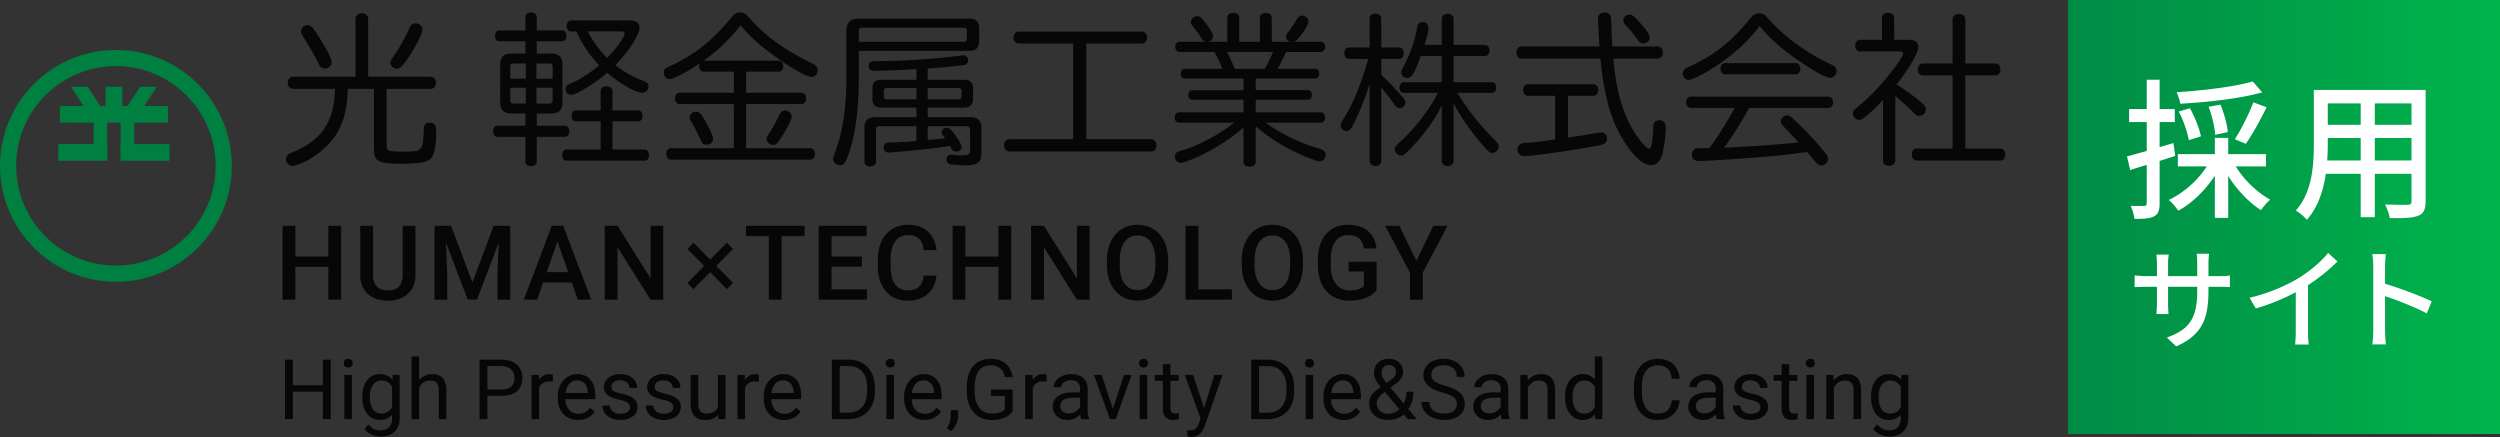
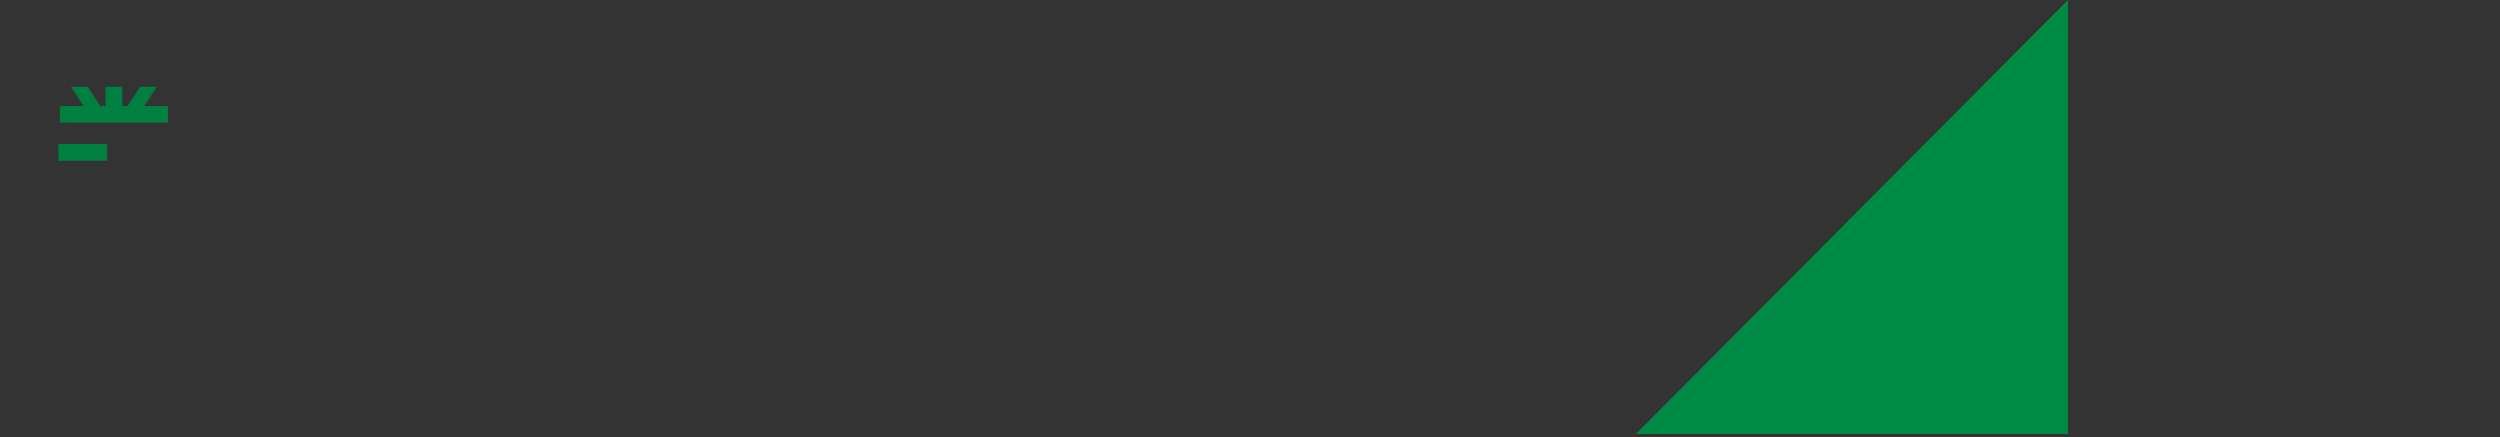
<svg xmlns="http://www.w3.org/2000/svg" id="_レイヤー_2" width="322.565" height="56.387">
  <rect width="100%" height="100%" fill="#333333" stroke="none" />
  <defs>
    <linearGradient id="_名称未設定グラデーション_2" x1="266.817" x2="322.565" y1="28" y2="28" gradientUnits="userSpaceOnUse">
      <stop offset="0" stop-color="#008b45" />
      <stop offset="1" stop-color="#00b44c" />
    </linearGradient>
    <style>.cls-2,.cls-3,.cls-4{stroke-width:0}.cls-2{fill:#070708}.cls-3{fill:#fff}.cls-4{fill:#008040}</style>
  </defs>
  <g id="_レイヤー_1-2">
-     <circle cx="14.954" cy="21.4" r="13.911" style="fill:none;stroke:#008040;stroke-linecap:round;stroke-linejoin:round;stroke-width:2.085px" />
    <path d="M7.728 13.674h13.943v2.149H7.728z" class="cls-4" />
    <path d="M15.774 11.191v3.557h-2.149v-3.557zM15.774 14.748l2.316-3.557h2.148l-2.316 3.557h-2.148zM13.625 14.748l-2.316-3.557H9.16l2.316 3.557h2.149zM7.525 18.592h6.303v2.149H7.525z" class="cls-4" />
-     <path d="M13.828 15.202v5.062h-1.743v-5.062zM21.874 20.742h-6.303v-2.149h6.303z" class="cls-4" />
-     <path d="M17.314 15.202v5.062h-1.743v-5.062z" class="cls-4" />
-     <path d="M69.257 16.223h3.632c.334 0 .563.292.563.709 0 .438-.229.73-.563.73h-3.632v3.215c0 .334-.292.563-.731.563s-.73-.229-.73-.563v-3.215h-3.59c-.334 0-.584-.313-.584-.73s.229-.709.584-.709h3.59v-1.586h-1.878c-.898 0-1.378-.48-1.378-1.398V8.312c0-.897.48-1.398 1.378-1.398h1.878V5.328h-3.381c-.334 0-.543-.271-.543-.689 0-.438.209-.709.543-.709h3.381V2.177c0-.334.292-.563.73-.563.417 0 .731.229.731.563V3.93h3.277c.334 0 .564.292.564.709s-.23.689-.564.689h-3.277v1.586h1.962c.877 0 1.357.48 1.357 1.398v4.927c0 .918-.48 1.398-1.357 1.398h-1.962v1.586Zm-1.42-8.036h-1.586c-.292 0-.418.125-.418.396v1.565h2.004V8.186Zm-2.004 3.131v1.628c0 .271.146.417.418.417h1.586v-2.046h-2.004Zm5.47-1.169V8.584c0-.271-.146-.396-.438-.396h-1.649v1.962h2.087Zm-2.088 3.214h1.649c.292 0 .438-.125.438-.417v-1.628h-2.087v2.046Zm8.287-1.649c0-.334.313-.564.772-.564.438 0 .751.23.751.564v2.526h3.319c.334 0 .542.292.542.73 0 .417-.208.688-.542.688h-3.319v3.632h4.154c.313 0 .563.313.563.73s-.229.71-.563.71H73.097c-.334 0-.564-.292-.564-.71 0-.438.23-.73.564-.73h4.404v-3.632h-3.194c-.334 0-.542-.271-.542-.688 0-.438.208-.73.542-.73h3.194v-2.526Zm3.779-9.08c.793 0 1.231.334 1.231.919 0 .918-1.378 3.068-3.11 4.863a13.998 13.998 0 0 0 3.569 2.004c.501.188.71.417.71.751a.789.789 0 0 1-.772.793c-.877 0-2.797-1.085-4.551-2.567-1.711 1.44-4.008 2.839-4.655 2.839-.417 0-.73-.334-.73-.752 0-.229.104-.417.292-.542q.083-.062.501-.229c1.064-.459 2.567-1.44 3.548-2.296-1.127-1.127-2.171-2.672-2.943-4.362h-.689c-.313 0-.563-.292-.563-.71 0-.396.25-.71.563-.71h7.599Zm-5.449 1.42c.688 1.315 1.461 2.358 2.505 3.423 1.252-1.294 2.254-2.692 2.254-3.152 0-.188-.146-.271-.459-.271h-4.3ZM90.795 9.251c-.355 0-.584-.292-.584-.709 0-.146.021-.23.083-.376-1.711 1.148-3.423 2.046-3.903 2.046-.417 0-.751-.376-.751-.814 0-.418.167-.605.835-.877 3.173-1.482 5.469-3.298 7.89-6.262.397-.48.689-.647 1.148-.647.48 0 .689.125 1.253.793 2.108 2.338 4.383 3.987 8.057 5.803.438.208.668.48.668.835 0 .48-.355.897-.751.897-.543 0-1.983-.772-3.841-2.025-2.505-1.732-4.029-3.047-5.344-4.655-1.398 1.795-3.006 3.34-4.78 4.571h9.707c.334 0 .584.313.584.71 0 .417-.25.709-.584.709h-4.216v2.714h7.139c.355 0 .605.313.605.73 0 .438-.25.73-.605.73h-7.139v5.699h8.287c.355 0 .605.334.605.751s-.25.73-.605.73H86.56c-.355 0-.605-.313-.605-.73 0-.438.271-.751.605-.751h8.12v-5.699h-6.993c-.334 0-.584-.292-.584-.73 0-.417.25-.73.584-.73h6.993V9.25h-3.882Zm-.272 5.594c.313.438 1.044 1.795 1.294 2.38.167.417.188.522.188.689 0 .438-.354.751-.855.751-.396 0-.563-.146-.772-.647a21.887 21.887 0 0 0-1.231-2.4.804.804 0 0 1-.167-.501c0-.375.375-.709.835-.709.271 0 .501.146.709.438Zm11.627.188c0 .334-.396 1.169-1.043 2.233-.71 1.19-.96 1.44-1.336 1.44-.438 0-.856-.396-.856-.772 0-.208.062-.334.313-.709a18.328 18.328 0 0 0 1.315-2.401c.167-.354.417-.563.731-.563.48 0 .876.355.876.772ZM110.809 9.982c0 4.384-.48 7.745-1.482 10.333-.313.814-.501 1.002-.96 1.002s-.877-.396-.877-.814q0-.208.334-1.064c.939-2.588 1.378-5.615 1.378-9.519V3.991c0-1.064.522-1.586 1.586-1.586h14.32c.835 0 1.21.396 1.231 1.211v1.711c0 .814-.417 1.232-1.231 1.232h-14.299v3.423Zm13.547-4.592c.251 0 .376-.125.397-.376V3.95c0-.229-.146-.376-.397-.376h-13.108c-.334 0-.438.125-.438.459V5.39h13.547Zm.063 4.905c.751 0 1.127.375 1.127 1.127v1.336c0 .751-.396 1.127-1.127 1.127h-4.718v1.231h5.532c.918 0 1.398.459 1.398 1.377v3.277c0 1.19-.501 1.565-2.129 1.565a28.52 28.52 0 0 1-1.712-.104c-.438-.042-.668-.271-.668-.647s.25-.626.626-.626c.062 0 .104 0 .271.021.397.042.731.062 1.106.062.877 0 1.044-.104 1.044-.689v-2.609c-.021-.313-.146-.459-.459-.459h-5.01v1.774c1.023-.083 1.357-.125 2.254-.209-.396-.522-.459-.626-.459-.814 0-.271.334-.563.647-.563s.501.167 1.002.814c.542.709.939 1.44.939 1.711 0 .313-.313.564-.689.564-.292 0-.48-.104-.626-.376-.042-.083-.063-.146-.188-.355-.689.104-1.691.251-2.964.397-.855.104-4.634.459-4.926.459-.417 0-.668-.25-.668-.668 0-.313.125-.501.397-.584.146-.042.25-.042.835-.062.96-.021 1.899-.083 2.839-.167q.062-.021.146-.021v-1.899h-4.759c-.334 0-.459.146-.459.459v4.133c0 .355-.292.584-.751.584s-.73-.229-.73-.584v-4.384c-.021-.939.438-1.377 1.378-1.377h5.323v-1.231h-4.551c-.751 0-1.148-.376-1.127-1.127v-1.336c-.021-.751.375-1.127 1.127-1.127h4.551V8.917L116.78 9l-1.356.063q-2.442.083-2.526.083c-.564 0-.814-.188-.814-.626 0-.313.125-.501.354-.584.125-.042.167-.042.71-.042 3.945-.063 7.055-.271 10.583-.689.417-.063.48-.063.543-.063.375 0 .647.251.647.626 0 .313-.188.563-.501.605-.522.104-2.609.313-4.342.438l-.376.021v1.461h4.718Zm-9.999 1.065c-.251 0-.376.125-.376.355v.73c0 .25.104.375.376.375h3.82v-1.461h-3.82Zm5.281 1.46h3.987c.251 0 .355-.125.376-.375v-.73c-.021-.23-.125-.355-.376-.355h-3.987v1.461ZM140.154 17.956h8.37c.397 0 .689.334.689.793 0 .48-.271.793-.689.793h-18.285c-.418 0-.689-.313-.689-.793 0-.459.292-.793.689-.793h8.225V5.619h-7.014c-.397 0-.689-.334-.689-.772s.292-.772.689-.772h15.864c.396 0 .688.334.688.772 0 .459-.292.772-.688.772h-7.16v12.336ZM152.862 10.128c-.313 0-.522-.25-.522-.626s.209-.626.522-.626h4.863a15.585 15.585 0 0 0-1.044-2.171h-4.467c-.334 0-.584-.292-.584-.668s.25-.647.584-.647h3.34c-.25-.063-.396-.188-.563-.501a16.235 16.235 0 0 0-1.064-1.461c-.229-.271-.271-.375-.271-.584 0-.396.376-.751.814-.751.334 0 .479.125 1.002.772.73.96 1.043 1.503 1.043 1.816 0 .355-.229.605-.626.71h2.463V2.26c0-.355.313-.605.772-.605s.772.25.772.605v3.131h2.651v-3.11c0-.376.292-.605.751-.605.48 0 .793.229.793.605v3.11h2.297c-.271-.125-.46-.397-.46-.647 0-.208.042-.313.293-.605.417-.542.897-1.273 1.127-1.69.146-.271.396-.438.647-.438.438 0 .835.355.835.751 0 .313-.313.897-.919 1.711-.417.543-.668.772-.939.919h3.444c.313 0 .563.292.563.668s-.25.647-.563.647h-4.488a26.129 26.129 0 0 1-1.085 2.171h4.863c.313 0 .522.271.522.626 0 .376-.209.626-.522.626h-7.682v1.503h6.722c.313 0 .521.271.521.647 0 .355-.208.584-.521.584h-6.722v1.628h8.412c.313 0 .543.292.543.668 0 .397-.229.668-.543.668h-7.139c1.899 1.399 4.509 2.651 6.951 3.361.563.167.793.397.793.793 0 .459-.354.835-.772.835-.396 0-2.045-.647-3.59-1.419-1.712-.856-3.173-1.837-4.655-3.089v4.571c0 .376-.334.626-.793.626-.48 0-.793-.25-.793-.626v-4.446c-1.545 1.44-3.987 2.985-6.263 3.966-.939.396-1.565.605-1.837.605-.417 0-.751-.354-.751-.814 0-.25.125-.459.334-.584q.125-.062.855-.292c1.962-.584 4.53-1.962 6.471-3.486h-7.117c-.334 0-.564-.271-.564-.668s.23-.668.564-.668h8.308v-1.628h-6.597c-.334 0-.521-.229-.521-.584 0-.396.209-.647.521-.647h6.597v-1.503h-7.577Zm5.448-3.423c.292.522.793 1.607 1.002 2.171h3.882c.376-.647.71-1.357 1.064-2.171h-5.948ZM176.716 10.859c-.71 2.192-1.398 3.862-2.296 5.573-.167.313-.418.48-.689.48a.777.777 0 0 1-.751-.752q0-.25.501-1.043c1.148-1.837 2.296-4.676 3.048-7.515h-2.484c-.354 0-.584-.292-.584-.751 0-.438.229-.73.584-.73h2.672V2.364c0-.355.313-.605.73-.605.459 0 .772.25.772.605v3.757h2.317c.354 0 .584.292.584.73 0 .459-.229.751-.584.751h-2.317v2.066c.981.918 1.231 1.169 2.797 2.902.209.229.313.438.313.647 0 .375-.334.73-.71.73-.334 0-.459-.104-.813-.605-.48-.689-.856-1.169-1.587-2.066v9.519c0 .355-.313.626-.772.626-.417 0-.73-.271-.73-.626v-9.936Zm4.467 1.126c-.375 0-.605-.25-.605-.668s.23-.709.605-.709h4.843V7.227h-2.713c-.752 2.171-1.169 2.839-1.754 2.839-.438 0-.751-.292-.751-.689 0-.209.041-.334.229-.689.876-1.607 1.544-3.507 1.815-5.177.084-.438.313-.668.71-.668.438 0 .752.313.752.751 0 .355-.209 1.252-.522 2.192h2.233V2.425c0-.375.313-.647.772-.647.438 0 .752.271.752.647v3.361h4.049c.334 0 .585.313.585.73 0 .438-.229.71-.585.71h-4.049v3.381h4.905c.354 0 .605.292.605.709s-.229.668-.605.668h-4.404c1.273 2.15 2.964 4.259 4.926 6.2.271.271.396.48.396.751 0 .396-.396.793-.793.793-.313 0-.48-.104-.939-.626-1.732-1.941-3.068-3.841-4.091-5.782v7.432c0 .396-.313.668-.752.668-.479 0-.772-.251-.772-.668v-7.139c-.939 1.92-2.442 3.987-4.195 5.719-.668.668-.772.731-1.086.731-.375 0-.793-.397-.793-.772 0-.355.021-.355.752-1.043 1.962-1.816 3.715-4.092 4.821-6.263h-4.342ZM213.93 5.995c.355 0 .627.334.627.772 0 .459-.271.793-.627.793h-5.761c.354 4.3 1.273 7.348 2.943 9.853.668 1.002 1.398 1.774 1.67 1.774.292 0 .459-.856.543-2.922.021-.459.312-.751.771-.751.522 0 .835.334.835.898 0 .981-.208 2.567-.459 3.507-.25.897-.772 1.398-1.461 1.398-1.002 0-2.38-1.273-3.632-3.34-1.587-2.672-2.4-5.553-2.881-10.416h-10.187c-.376 0-.647-.334-.647-.793s.271-.772.647-.772h10.062l-.042-.563-.042-.793c-.104-1.795-.104-1.983-.104-2.191 0-.543.293-.835.856-.835.396 0 .688.188.793.521.042.167.042.292.083 1.315.021.772.042 1.419.126 2.546h5.886Zm-11.626 11.752 2.129-.313c.396-.062.793-.125 1.169-.208.688-.125.793-.146.96-.146.459 0 .793.334.793.835 0 .354-.208.605-.584.73-1.086.334-8.872 1.503-10.104 1.503-.521 0-.876-.376-.876-.897a.77.77 0 0 1 .479-.71c.146-.062.229-.083.897-.125a56.885 56.885 0 0 0 3.486-.418v-5.636h-3.465c-.376 0-.668-.313-.668-.751s.271-.751.668-.751h8.37c.376 0 .668.313.668.751s-.271.751-.668.751h-3.256v5.386Zm9.268-14.842c.855.918 1.273 1.565 1.273 1.962s-.354.73-.793.73c-.334 0-.46-.083-.772-.501a15.214 15.214 0 0 0-1.545-1.858c-.188-.208-.271-.396-.271-.605 0-.396.355-.751.752-.751.354 0 .605.188 1.356 1.022ZM221.253 8.625c-1.565 1.002-2.923 1.69-3.382 1.69-.417 0-.751-.354-.751-.814 0-.25.125-.501.312-.647.104-.062.146-.083.522-.25 3.256-1.503 5.364-3.173 7.89-6.241.396-.48.668-.626 1.148-.626.521 0 .688.104 1.252.772 2.004 2.254 5.031 4.446 7.995 5.803.521.209.73.459.73.814 0 .501-.354.918-.772.918-.688 0-2.609-1.106-5.26-3.027-1.503-1.106-2.86-2.359-3.903-3.653-1.607 2.108-3.34 3.653-5.782 5.26Zm4.425 5.302c-1.022 1.879-2.149 3.674-3.235 5.135l2.693-.146c1.982-.104 2.859-.167 5.907-.438l1.022-.104a135.85 135.85 0 0 0-1.941-2.066c-.25-.25-.354-.438-.354-.647 0-.396.376-.772.772-.772.292 0 .479.104.96.563 1.857 1.774 2.714 2.693 4.07 4.363.209.25.292.459.292.688a.866.866 0 0 1-.835.835c-.375 0-.459-.042-.98-.688l-.897-1.044c-1.148.167-2.171.292-3.403.438-1.899.209-9.288.73-10.416.73-.688 0-1.043-.271-1.043-.835 0-.396.229-.709.584-.793.104-.021.313-.021 1.169-.021h.521a50.609 50.609 0 0 0 3.257-5.198h-5.636c-.376 0-.627-.292-.627-.73s.251-.73.627-.73h17.701c.375 0 .626.292.626.73s-.251.73-.626.73h-10.208Zm5.991-5.782c.354 0 .626.313.626.71 0 .438-.25.73-.626.73h-9.06c-.354 0-.626-.313-.626-.73s.271-.71.626-.71h9.06ZM244.544 20.732c0 .396-.334.668-.814.668-.459 0-.771-.271-.771-.668v-7.828c-.627.688-1.482 1.523-2.192 2.087-.479.397-.626.48-.897.48-.417 0-.793-.396-.793-.814 0-.354.042-.417.877-1.085 1.815-1.461 4.195-4.196 5.344-6.096.208-.354.25-.459.25-.584 0-.167-.146-.251-.438-.251h-5.093c-.376 0-.647-.313-.647-.751s.271-.752.647-.752h2.797V2.32c0-.396.334-.668.793-.668s.793.271.793.668v2.818h1.879c.814 0 1.231.313 1.231.877 0 .793-1.022 2.588-2.797 4.885 1.523.981 2.191 1.482 3.36 2.484.293.25.418.48.418.751a.834.834 0 0 1-.835.814c-.313 0-.418-.062-.835-.501-.459-.48-1.712-1.607-2.275-2.045v8.329Zm7.39-18.244c0-.396.334-.689.813-.689s.835.292.835.689v5.699h3.904c.375 0 .626.313.626.772s-.251.772-.626.772h-3.904v9.435h4.53c.354 0 .626.334.626.772s-.271.772-.626.772h-10.834c-.354 0-.605-.334-.605-.772 0-.459.251-.772.605-.772h4.655V9.731h-3.841c-.376 0-.647-.313-.647-.772s.271-.772.647-.772h3.841V2.488ZM44.018 38.661h-1.649v-4.227h-4.26v4.227h-1.655v-9.526h1.655V33.1h4.26v-3.965h1.649v9.526ZM53.605 29.135v6.366c0 1.012-.324 1.813-.972 2.404-.647.591-1.51.887-2.587.887-1.091 0-1.957-.291-2.598-.874s-.962-1.39-.962-2.424v-6.359h1.649v6.373c0 .637.161 1.124.484 1.459.323.336.798.504 1.427.504 1.273 0 1.91-.671 1.91-2.015v-6.32h1.649ZM58.205 29.135l2.748 7.302 2.742-7.302h2.14v9.526h-1.649V35.52l.164-4.201-2.813 7.341h-1.184l-2.807-7.334.164 4.194v3.141h-1.649v-9.526h2.146ZM73.773 36.443h-3.69l-.772 2.218H67.59l3.599-9.526h1.485l3.605 9.526h-1.727l-.779-2.218Zm-3.225-1.334h2.761l-1.381-3.952-1.38 3.952ZM85.579 38.661h-1.655l-4.247-6.759v6.759h-1.655v-9.526h1.655l4.26 6.785v-6.785h1.642v9.526ZM88.686 36.508l2.159-2.198-2.146-2.192.779-.805 2.153 2.192 2.152-2.192.779.805-2.146 2.192 2.159 2.198-.779.805-2.166-2.205-2.166 2.205-.778-.805ZM103.811 30.469h-2.971v8.192h-1.642v-8.192h-2.944v-1.334h7.557v1.334ZM111.202 34.408h-3.913v2.931h4.574v1.322h-6.229v-9.526h6.183v1.334h-4.528v2.63h3.913v1.309ZM120.827 35.56c-.096 1.017-.471 1.81-1.125 2.378-.654.569-1.524.854-2.611.854-.759 0-1.427-.18-2.005-.54-.578-.359-1.024-.871-1.338-1.534s-.478-1.433-.491-2.31v-.89c0-.899.159-1.69.478-2.375.318-.685.775-1.212 1.371-1.583s1.284-.556 2.064-.556c1.051 0 1.897.284 2.539.854s1.014 1.375 1.119 2.418h-1.649c-.079-.685-.278-1.179-.599-1.482-.321-.303-.791-.455-1.41-.455-.72 0-1.272.263-1.659.789-.386.526-.583 1.298-.592 2.315v.845c0 1.03.185 1.816.553 2.357.368.542.908.812 1.619.812.65 0 1.139-.146 1.466-.438.327-.292.534-.779.622-1.459h1.649ZM130.473 38.661h-1.649v-4.227h-4.26v4.227h-1.655v-9.526h1.655V33.1h4.26v-3.965h1.649v9.526ZM140.593 38.661h-1.655l-4.246-6.759v6.759h-1.655v-9.526h1.655l4.26 6.785v-6.785h1.642v9.526ZM150.724 34.147c0 .934-.162 1.752-.484 2.457-.323.705-.784 1.245-1.384 1.623s-1.29.566-2.071.566c-.771 0-1.46-.188-2.063-.566-.604-.377-1.071-.915-1.4-1.613-.33-.698-.496-1.503-.501-2.415v-.537c0-.929.165-1.749.494-2.46s.794-1.255 1.394-1.632 1.288-.566 2.064-.566 1.465.187 2.064.559c.6.373 1.063.91 1.391 1.61s.492 1.515.497 2.444v.53Zm-1.655-.497c0-1.056-.2-1.865-.599-2.428-.399-.562-.966-.844-1.698-.844-.716 0-1.275.28-1.679.841s-.609 1.353-.618 2.378v.55c0 1.047.204 1.856.612 2.427.407.572.974.857 1.697.857.733 0 1.297-.279 1.691-.837.395-.559.593-1.374.593-2.447v-.497ZM154.618 37.339h4.325v1.322h-5.98v-9.526h1.655v8.205ZM168.118 34.147c0 .934-.161 1.752-.484 2.457-.322.705-.784 1.245-1.384 1.623s-1.29.566-2.07.566c-.772 0-1.46-.188-2.064-.566s-1.071-.915-1.4-1.613-.496-1.503-.5-2.415v-.537c0-.929.164-1.749.493-2.46.33-.711.794-1.255 1.395-1.632.6-.377 1.287-.566 2.063-.566s1.465.187 2.064.559c.6.373 1.063.91 1.391 1.61s.493 1.515.497 2.444v.53Zm-1.656-.497c0-1.056-.199-1.865-.599-2.428-.399-.562-.965-.844-1.698-.844-.715 0-1.274.28-1.678.841s-.609 1.353-.618 2.378v.55c0 1.047.203 1.856.611 2.427.408.572.974.857 1.698.857.732 0 1.296-.279 1.691-.837.395-.559.592-1.374.592-2.447v-.497ZM177.617 37.424c-.345.45-.822.79-1.433 1.021-.611.231-1.305.347-2.081.347-.798 0-1.505-.181-2.12-.543a3.625 3.625 0 0 1-1.423-1.554c-.334-.674-.507-1.46-.521-2.358v-.746c0-1.439.345-2.563 1.034-3.373.689-.809 1.651-1.213 2.886-1.213 1.06 0 1.901.263 2.525.788.624.526.999 1.282 1.125 2.267h-1.622c-.184-1.147-.849-1.721-1.996-1.721-.741 0-1.305.267-1.691.801-.386.534-.585 1.317-.599 2.35v.732c0 1.029.217 1.827.651 2.396.434.569 1.037.853 1.809.853.847 0 1.448-.192 1.807-.576V35.03h-1.963v-1.256h3.611v3.651ZM182.748 33.65l2.191-4.515h1.832l-3.192 6.02v3.507h-1.662v-3.507l-3.199-6.02h1.838l2.192 4.515ZM42.676 54.083h-1.018v-3.549h-3.871v3.549h-1.013v-7.678h1.013v3.301h3.871v-3.301h1.018v7.678ZM44.353 46.863c0-.158.048-.292.145-.401s.24-.164.43-.164.334.055.433.164c.098.109.147.243.147.401s-.049.29-.147.396c-.099.105-.243.158-.433.158s-.333-.053-.43-.158-.145-.237-.145-.396Zm1.055 7.22h-.976v-5.706h.976v5.706ZM46.749 51.182c0-.436.052-.833.155-1.189.104-.357.253-.663.448-.918s.432-.453.709-.593c.278-.14.591-.211.938-.211.362 0 .677.063.944.19.267.126.496.31.686.548l.047-.633h.891v5.585c0 .376-.059.711-.177 1.004s-.284.542-.498.744a2.16 2.16 0 0 1-.765.461 2.913 2.913 0 0 1-1.49.108 2.992 2.992 0 0 1-.58-.164 2.622 2.622 0 0 1-.562-.303 1.809 1.809 0 0 1-.458-.469l.506-.585c.119.148.242.271.369.369.126.099.254.178.382.237.128.06.258.103.39.129s.263.04.393.04c.229 0 .436-.033.623-.098.186-.065.345-.163.477-.292.132-.13.233-.29.303-.478s.105-.407.105-.656v-.496c-.19.218-.416.385-.678.501a2.254 2.254 0 0 1-.92.174c-.341 0-.649-.072-.926-.216a2.093 2.093 0 0 1-.707-.604 2.883 2.883 0 0 1-.451-.918 4.046 4.046 0 0 1-.158-1.157v-.111Zm.981.111c0 .285.029.553.087.804s.147.47.269.656c.121.187.277.334.466.443.19.109.417.163.681.163.172 0 .328-.021.466-.063a1.364 1.364 0 0 0 .668-.438c.084-.102.158-.214.221-.337v-2.605a1.95 1.95 0 0 0-.221-.324 1.353 1.353 0 0 0-.665-.432 1.634 1.634 0 0 0-.459-.061c-.267 0-.496.055-.686.166s-.346.261-.469.451c-.123.189-.213.41-.271.662s-.087.52-.087.804v.111ZM54.08 49.068c.204-.25.448-.445.733-.585.285-.14.603-.211.955-.211.278 0 .529.038.754.114.225.076.417.197.575.364s.28.381.366.643c.086.262.129.58.129.952v3.739h-.976v-3.75c0-.221-.025-.41-.074-.567a.94.94 0 0 0-.219-.382.872.872 0 0 0-.358-.216 1.64 1.64 0 0 0-.493-.068c-.316 0-.594.084-.833.253a1.728 1.728 0 0 0-.559.665v4.066h-.976v-8.1h.976v3.085ZM62.892 51.077v3.006h-1.013v-7.678h2.832c.436 0 .821.058 1.155.174.334.116.614.278.841.488.227.209.399.457.517.743.118.287.177.601.177.941 0 .369-.059.699-.177.989s-.29.534-.517.73a2.312 2.312 0 0 1-.841.451 3.89 3.89 0 0 1-1.155.156h-1.819Zm0-.828h1.819c.295 0 .549-.037.762-.11.213-.074.387-.177.522-.309a1.21 1.21 0 0 0 .298-.469c.063-.181.095-.381.095-.599 0-.197-.032-.388-.095-.572a1.307 1.307 0 0 0-.298-.488 1.459 1.459 0 0 0-.522-.337 2.068 2.068 0 0 0-.762-.126h-1.819v3.011ZM71.339 49.252a2.918 2.918 0 0 0-.479-.037c-.338 0-.613.074-.826.221a1.346 1.346 0 0 0-.477.596v4.05h-.976v-5.706h.949l.016.659a1.73 1.73 0 0 1 .554-.559c.222-.137.491-.206.807-.206a1.44 1.44 0 0 1 .432.074v.907ZM74.585 54.188c-.397 0-.757-.068-1.078-.206a2.414 2.414 0 0 1-1.353-1.445 3.215 3.215 0 0 1-.185-1.107v-.222c0-.464.069-.879.208-1.245.139-.366.324-.673.556-.923.232-.25.498-.44.796-.572s.61-.198.934-.198c.408 0 .759.071 1.055.214.295.142.539.338.73.588.191.25.333.545.424.886.091.341.137.712.137 1.113v.438h-3.866c.007.264.05.51.129.738s.191.427.337.596.322.302.527.401c.206.098.438.147.699.147.345 0 .636-.07.875-.211s.448-.327.627-.559l.596.464c-.092.141-.203.277-.333.409s-.282.25-.456.353c-.174.104-.374.187-.599.248s-.48.092-.765.092Zm-.121-5.115c-.197 0-.378.036-.543.108-.165.072-.313.177-.443.314s-.238.308-.324.512a2.616 2.616 0 0 0-.177.701h2.858v-.074a2.789 2.789 0 0 0-.092-.564 1.543 1.543 0 0 0-.237-.501c-.107-.147-.245-.267-.414-.358s-.378-.137-.627-.137ZM81.278 52.569a.94.94 0 0 0-.047-.298.63.63 0 0 0-.188-.264 1.383 1.383 0 0 0-.398-.229 4.164 4.164 0 0 0-.68-.195 6.544 6.544 0 0 1-.854-.237 2.587 2.587 0 0 1-.646-.33 1.371 1.371 0 0 1-.409-.456 1.28 1.28 0 0 1-.142-.617c0-.225.05-.438.15-.641.101-.202.242-.38.425-.533a2.08 2.08 0 0 1 .665-.364c.26-.09.55-.135.87-.135.341 0 .646.047.915.14.269.093.498.221.686.382a1.628 1.628 0 0 1 .577 1.26h-.981a.85.85 0 0 0-.079-.351.943.943 0 0 0-.232-.316 1.2 1.2 0 0 0-.375-.227 1.389 1.389 0 0 0-.511-.087c-.204 0-.377.024-.52.071a1.02 1.02 0 0 0-.351.19.726.726 0 0 0-.201.269.794.794 0 0 0-.01.594.54.54 0 0 0 .2.229c.098.069.233.132.403.19s.391.117.662.177c.348.081.65.172.907.274.257.102.469.221.638.356.169.136.294.291.377.467s.124.38.124.612c0 .25-.052.478-.156.686a1.525 1.525 0 0 1-.445.533 2.18 2.18 0 0 1-.696.345 3.069 3.069 0 0 1-.902.124c-.379 0-.714-.053-1.004-.158s-.534-.245-.73-.419c-.197-.174-.346-.373-.448-.596s-.153-.453-.153-.688h.976c.011.2.059.368.145.503s.194.245.324.33.272.144.427.179.309.053.464.053c.201 0 .376-.021.527-.063.151-.042.279-.101.382-.174a.753.753 0 0 0 .235-.261.685.685 0 0 0 .079-.325ZM86.869 52.569a.94.94 0 0 0-.047-.298.63.63 0 0 0-.188-.264 1.383 1.383 0 0 0-.398-.229 4.164 4.164 0 0 0-.68-.195 6.544 6.544 0 0 1-.854-.237 2.587 2.587 0 0 1-.646-.33 1.371 1.371 0 0 1-.409-.456 1.28 1.28 0 0 1-.142-.617c0-.225.05-.438.15-.641.101-.202.242-.38.425-.533a2.08 2.08 0 0 1 .665-.364c.26-.09.55-.135.87-.135.341 0 .646.047.915.14.269.093.498.221.686.382a1.628 1.628 0 0 1 .577 1.26h-.981a.85.85 0 0 0-.079-.351.943.943 0 0 0-.232-.316 1.2 1.2 0 0 0-.375-.227 1.389 1.389 0 0 0-.511-.087c-.204 0-.377.024-.52.071a1.02 1.02 0 0 0-.351.19.726.726 0 0 0-.201.269.794.794 0 0 0-.01.594.54.54 0 0 0 .2.229c.098.069.233.132.403.19s.391.117.662.177c.348.081.65.172.907.274.257.102.469.221.638.356.169.136.294.291.377.467s.124.38.124.612c0 .25-.052.478-.156.686a1.525 1.525 0 0 1-.445.533 2.18 2.18 0 0 1-.696.345 3.069 3.069 0 0 1-.902.124c-.379 0-.714-.053-1.004-.158s-.534-.245-.73-.419c-.197-.174-.346-.373-.448-.596s-.153-.453-.153-.688h.976c.011.2.059.368.145.503s.194.245.324.33.272.144.427.179.309.053.464.053c.201 0 .376-.021.527-.063.151-.042.279-.101.382-.174a.753.753 0 0 0 .235-.261.685.685 0 0 0 .079-.325ZM92.659 53.518a1.818 1.818 0 0 1-.68.493c-.274.118-.604.177-.991.177-.281 0-.536-.04-.765-.119s-.425-.204-.591-.375a1.706 1.706 0 0 1-.382-.659 3.115 3.115 0 0 1-.134-.973v-3.687h.976v3.697c0 .257.03.469.089.636.06.167.139.299.237.396a.792.792 0 0 0 .338.2c.126.037.256.055.39.055.397 0 .716-.075.957-.227.241-.151.417-.354.53-.606v-4.15h.976v5.706h-.928l-.021-.564ZM97.907 49.252a2.918 2.918 0 0 0-.479-.037c-.338 0-.613.074-.826.221a1.346 1.346 0 0 0-.477.596v4.05h-.976v-5.706h.949l.016.659a1.73 1.73 0 0 1 .554-.559c.222-.137.491-.206.807-.206a1.44 1.44 0 0 1 .432.074v.907ZM101.153 54.188c-.397 0-.757-.068-1.078-.206a2.414 2.414 0 0 1-1.353-1.445 3.215 3.215 0 0 1-.185-1.107v-.222c0-.464.069-.879.208-1.245.139-.366.324-.673.556-.923.232-.25.498-.44.796-.572s.61-.198.934-.198c.408 0 .759.071 1.055.214.295.142.539.338.73.588.191.25.333.545.424.886.091.341.137.712.137 1.113v.438h-3.866c.007.264.05.51.129.738s.191.427.337.596.322.302.527.401c.206.098.438.147.699.147.345 0 .636-.07.875-.211s.448-.327.627-.559l.596.464c-.092.141-.203.277-.333.409s-.282.25-.456.353c-.174.104-.374.187-.599.248s-.48.092-.765.092Zm-.121-5.115c-.197 0-.378.036-.543.108-.165.072-.313.177-.443.314s-.238.308-.324.512a2.616 2.616 0 0 0-.177.701h2.858v-.074a2.789 2.789 0 0 0-.092-.564 1.543 1.543 0 0 0-.237-.501c-.107-.147-.245-.267-.414-.358s-.378-.137-.627-.137ZM107.333 54.083v-7.678h2.167c.506 0 .967.084 1.382.253a3.01 3.01 0 0 1 1.068.722c.297.313.527.693.69 1.139.164.446.246.947.246 1.503v.454c0 .556-.082 1.057-.246 1.503a3.191 3.191 0 0 1-.696 1.136c-.301.311-.666.55-1.094.717-.429.167-.909.25-1.44.25h-2.078Zm1.013-6.845v6.017h1.065c.408 0 .767-.066 1.076-.198.309-.132.567-.319.775-.562s.363-.534.467-.875c.104-.341.156-.722.156-1.144v-.469c0-.439-.053-.831-.158-1.173s-.26-.633-.464-.87a1.991 1.991 0 0 0-.749-.541 2.614 2.614 0 0 0-1.013-.185h-1.155ZM114.29 46.863c0-.158.048-.292.145-.401s.24-.164.43-.164.334.055.433.164c.098.109.147.243.147.401s-.049.29-.147.396c-.099.105-.243.158-.433.158s-.333-.053-.43-.158-.145-.237-.145-.396Zm1.055 7.22h-.976v-5.706h.976v5.706ZM119.271 54.188c-.397 0-.757-.068-1.078-.206a2.414 2.414 0 0 1-1.353-1.445 3.215 3.215 0 0 1-.185-1.107v-.222c0-.464.069-.879.208-1.245.139-.366.324-.673.556-.923.232-.25.498-.44.796-.572s.61-.198.934-.198c.408 0 .759.071 1.055.214.295.142.539.338.73.588.191.25.333.545.424.886.091.341.137.712.137 1.113v.438h-3.866c.007.264.05.51.129.738s.191.427.337.596.322.302.527.401c.206.098.438.147.699.147.345 0 .636-.07.875-.211s.448-.327.627-.559l.596.464c-.092.141-.203.277-.333.409s-.282.25-.456.353c-.174.104-.374.187-.599.248s-.48.092-.765.092Zm-.121-5.115c-.197 0-.378.036-.543.108-.165.072-.313.177-.443.314s-.238.308-.324.512a2.616 2.616 0 0 0-.177.701h2.858v-.074a2.789 2.789 0 0 0-.092-.564 1.543 1.543 0 0 0-.237-.501c-.107-.147-.245-.267-.414-.358s-.378-.137-.627-.137ZM123.623 53.708c0 .158-.02.324-.061.496-.041.172-.1.343-.179.512s-.175.331-.288.485a2.14 2.14 0 0 1-.39.411l-.554-.38c.166-.232.293-.47.382-.714a2.28 2.28 0 0 0 .135-.793v-.796h.954v.78ZM130.66 53.075a2.652 2.652 0 0 1-.306.351c-.13.128-.302.249-.514.361a3.467 3.467 0 0 1-.783.285c-.31.078-.68.116-1.113.116a3.29 3.29 0 0 1-1.289-.248 2.845 2.845 0 0 1-1.013-.714 3.298 3.298 0 0 1-.662-1.145 4.64 4.64 0 0 1-.237-1.537v-.601c0-.573.067-1.084.203-1.535.135-.45.334-.831.596-1.144.262-.313.584-.552.968-.717.383-.166.822-.248 1.318-.248.439 0 .824.059 1.155.177a2.349 2.349 0 0 1 1.398 1.237c.137.288.23.603.279.944h-1.012c-.039-.208-.1-.403-.182-.588s-.196-.346-.34-.485c-.144-.139-.321-.249-.532-.33s-.464-.121-.76-.121c-.358 0-.668.065-.928.195s-.475.316-.644.559-.294.536-.377.881a4.986 4.986 0 0 0-.124 1.165v.612c0 .443.053.838.158 1.187s.254.644.446.886c.191.242.422.427.69.554.269.126.567.189.894.189.274 0 .507-.018.699-.055.191-.037.354-.083.485-.137.132-.054.238-.114.319-.179s.147-.125.2-.182v-1.724h-1.777v-.823h2.784v2.816ZM135.036 49.252a2.864 2.864 0 0 0-.479-.037c-.338 0-.612.074-.825.221a1.348 1.348 0 0 0-.478.596v4.05h-.976v-5.706h.949l.016.659a1.73 1.73 0 0 1 .554-.559c.222-.137.491-.206.808-.206a1.429 1.429 0 0 1 .431.074v.907ZM139.512 54.083a1.099 1.099 0 0 1-.084-.266 4.609 4.609 0 0 1-.053-.335 2.486 2.486 0 0 1-.683.498 2.154 2.154 0 0 1-.941.208c-.292 0-.557-.044-.794-.132s-.439-.208-.606-.358a1.587 1.587 0 0 1-.525-1.198c0-.306.06-.576.179-.81.12-.234.291-.43.515-.588s.493-.278.81-.358c.316-.081.67-.122 1.06-.122h.971v-.448c0-.341-.103-.612-.306-.814-.204-.202-.505-.303-.902-.303-.183 0-.35.024-.501.074s-.28.115-.388.198-.19.178-.25.287a.703.703 0 0 0-.09.343h-.98c0-.204.053-.406.16-.606.107-.2.26-.38.456-.541.197-.16.436-.29.715-.39s.592-.15.937-.15c.309 0 .595.04.856.119s.486.199.673.359c.186.16.332.359.438.599.105.239.158.519.158.838v2.652c0 .193.017.396.05.609.033.212.084.396.15.551v.084h-1.023Zm-1.618-.744c.176 0 .341-.024.495-.074.155-.049.296-.113.422-.192.127-.079.236-.169.33-.271.093-.102.166-.208.219-.316v-1.171h-.812c-.559 0-.989.087-1.292.261a.852.852 0 0 0-.453.788c0 .137.022.266.068.385a.813.813 0 0 0 .208.308c.094.086.208.155.343.206.136.051.293.076.473.076ZM143.594 52.759l1.413-4.382h.996l-2.046 5.706h-.743l-2.067-5.706h.997l1.45 4.382ZM146.972 46.863c0-.158.049-.292.146-.401s.239-.164.43-.164c.189 0 .334.055.433.164.098.109.147.243.147.401s-.05.29-.147.396c-.099.105-.243.158-.433.158s-.333-.053-.43-.158-.146-.237-.146-.396Zm1.055 7.22h-.976v-5.706h.976v5.706ZM151.014 46.995v1.381h1.065v.754h-1.065v3.539a1 1 0 0 0 .053.356.458.458 0 0 0 .34.306c.076.016.154.024.235.024s.166-.008.256-.024c.089-.016.158-.029.208-.04v.791a4.35 4.35 0 0 1-.301.068 2.29 2.29 0 0 1-.448.037c-.179 0-.349-.025-.509-.077-.16-.051-.3-.136-.419-.255-.12-.12-.215-.277-.285-.472s-.105-.435-.105-.72V49.13H149v-.754h1.039v-1.381h.976ZM155.362 52.653l1.329-4.277h1.044l-2.294 6.587c-.053.14-.121.293-.205.458a1.943 1.943 0 0 1-.33.461 1.779 1.779 0 0 1-.487.359 1.454 1.454 0 0 1-.807.134c-.053-.007-.105-.015-.158-.024l-.148-.026a2.41 2.41 0 0 1-.105-.023v-.791c.015.003.034.006.059.008l.076.005.074.005.055.002c.166 0 .312-.016.438-.047a.956.956 0 0 0 .337-.156.967.967 0 0 0 .256-.287c.072-.12.138-.268.198-.443l.216-.58-2.035-5.643h1.064l1.424 4.277ZM161.431 54.083v-7.678h2.168c.506 0 .967.084 1.382.253.414.168.771.409 1.067.722s.527.693.69 1.139c.164.446.246.947.246 1.503v.454c0 .556-.082 1.057-.246 1.503a3.203 3.203 0 0 1-.695 1.136c-.301.311-.666.55-1.095.717s-.909.25-1.439.25h-2.078Zm1.013-6.845v6.017h1.065c.408 0 .767-.066 1.076-.198.309-.132.567-.319.774-.562.208-.243.363-.534.467-.875.104-.341.156-.722.156-1.144v-.469c0-.439-.053-.831-.158-1.173s-.261-.633-.465-.87a1.98 1.98 0 0 0-.748-.541 2.618 2.618 0 0 0-1.013-.185h-1.155ZM168.388 46.863c0-.158.048-.292.145-.401s.24-.164.43-.164.334.055.433.164.147.243.147.401-.049.29-.147.396-.242.158-.433.158c-.189 0-.333-.053-.43-.158s-.145-.237-.145-.396Zm1.055 7.22h-.976v-5.706h.976v5.706ZM173.369 54.188c-.397 0-.757-.068-1.078-.206s-.597-.328-.825-.572a2.513 2.513 0 0 1-.527-.873 3.215 3.215 0 0 1-.185-1.107v-.222c0-.464.069-.879.208-1.245s.324-.673.557-.923c.232-.25.497-.44.796-.572s.61-.198.934-.198c.408 0 .76.071 1.055.214.296.142.539.338.73.588s.333.545.425.886c.091.341.137.712.137 1.113v.438h-3.865c.007.264.05.51.129.738s.191.427.338.596c.146.169.321.302.527.401a1.6 1.6 0 0 0 .698.147c.345 0 .637-.07.876-.211s.448-.327.627-.559l.597.464c-.092.141-.203.277-.333.409s-.282.25-.456.353a2.358 2.358 0 0 1-.599.248 2.88 2.88 0 0 1-.765.092Zm-.122-5.115c-.197 0-.378.036-.543.108-.165.072-.313.177-.443.314s-.238.308-.324.512a2.616 2.616 0 0 0-.177.701h2.858v-.074a2.72 2.72 0 0 0-.092-.564 1.586 1.586 0 0 0-.237-.501c-.107-.147-.245-.267-.414-.358s-.378-.137-.628-.137ZM176.655 52.021c0-.232.036-.442.107-.63.072-.188.175-.366.307-.533s.289-.326.472-.478c.183-.151.383-.304.601-.458-.13-.158-.247-.31-.353-.454s-.196-.288-.271-.43a2.196 2.196 0 0 1-.175-.43 1.656 1.656 0 0 1-.061-.443c0-.298.046-.564.138-.796.091-.232.221-.427.39-.585s.371-.279.606-.361.498-.124.786-.124c.281 0 .534.044.759.132.226.088.417.206.575.354.158.147.279.32.364.517.084.197.126.404.126.623a1.604 1.604 0 0 1-.29.941 2.125 2.125 0 0 1-.329.38 6.384 6.384 0 0 1-.42.351l-.58.427 1.709 2.041c.112-.214.2-.449.264-.704s.095-.528.095-.82h.881c0 .44-.053.846-.158 1.218s-.269.71-.49 1.013l1.097 1.313h-1.171l-.512-.606c-.133.12-.279.224-.438.314a2.902 2.902 0 0 1-.493.221 3.322 3.322 0 0 1-2.087.016 2.298 2.298 0 0 1-.783-.448 1.923 1.923 0 0 1-.493-.686 2.193 2.193 0 0 1-.171-.873Zm2.483 1.371c.253 0 .501-.051.743-.153.243-.102.468-.248.676-.438l-1.872-2.241-.222.163c-.19.141-.34.277-.451.409-.11.132-.194.254-.25.367-.057.113-.093.213-.108.303s-.023.163-.023.219c0 .187.03.363.092.53a1.215 1.215 0 0 0 .752.733c.189.072.411.108.664.108Zm-.881-5.258c0 .193.057.395.169.604.112.209.264.43.453.662l.554-.391c.109-.074.207-.147.293-.221s.159-.153.219-.237.104-.177.135-.277c.029-.1.045-.217.045-.351a.774.774 0 0 0-.241-.567.929.929 0 0 0-.293-.185 1.021 1.021 0 0 0-.396-.071.933.933 0 0 0-.405.082.846.846 0 0 0-.293.224.996.996 0 0 0-.18.33 1.3 1.3 0 0 0-.061.398ZM187.976 52.142c0-.18-.027-.338-.082-.475a.948.948 0 0 0-.29-.377 2.31 2.31 0 0 0-.562-.321 8.095 8.095 0 0 0-.896-.309 7.554 7.554 0 0 1-1.031-.372 3.373 3.373 0 0 1-.785-.479 1.928 1.928 0 0 1-.499-.62c-.115-.232-.174-.498-.174-.796s.062-.576.188-.831.301-.477.53-.665c.229-.188.502-.335.822-.44a3.416 3.416 0 0 1 1.07-.158c.433 0 .817.065 1.155.195.337.13.621.302.852.517s.405.462.524.744.18.571.18.87h-1.018c0-.214-.035-.413-.104-.596a1.255 1.255 0 0 0-.313-.475 1.46 1.46 0 0 0-.527-.312 2.27 2.27 0 0 0-.749-.11c-.271 0-.506.031-.706.095-.201.063-.366.15-.496.261a1.03 1.03 0 0 0-.29.393 1.275 1.275 0 0 0-.095.496c0 .162.034.31.103.443.068.133.175.256.319.369.144.112.329.216.556.311.228.095.499.187.815.274.436.124.812.259 1.128.409a3.1 3.1 0 0 1 .783.509c.206.189.358.402.459.638.101.236.15.503.15.802 0 .313-.063.596-.189.849-.127.253-.308.469-.541.648s-.515.317-.844.414-.695.145-1.1.145c-.235 0-.471-.022-.706-.066a3.485 3.485 0 0 1-.678-.198 3.008 3.008 0 0 1-.602-.327 2.285 2.285 0 0 1-.482-.453 2.025 2.025 0 0 1-.437-1.287h1.018c0 .264.052.49.155.678s.243.344.417.467.374.213.601.271c.228.058.465.087.715.087.534 0 .944-.109 1.229-.327.285-.218.428-.515.428-.891ZM193.78 54.083a1.056 1.056 0 0 1-.084-.266 4.609 4.609 0 0 1-.053-.335 2.486 2.486 0 0 1-.684.498 2.133 2.133 0 0 1-.941.208c-.292 0-.556-.044-.793-.132s-.439-.208-.606-.358a1.603 1.603 0 0 1-.526-1.198c0-.306.061-.576.18-.81s.291-.43.514-.588c.224-.158.493-.278.81-.358.316-.081.67-.122 1.061-.122h.97v-.448c0-.341-.102-.612-.306-.814s-.504-.303-.901-.303c-.183 0-.351.024-.501.074-.151.049-.28.115-.388.198s-.19.178-.251.287a.702.702 0 0 0-.089.343h-.981c0-.204.054-.406.161-.606.107-.2.259-.38.456-.541.197-.16.435-.29.715-.39.279-.1.591-.15.936-.15.31 0 .595.04.857.119.262.079.485.199.672.359s.332.359.438.599c.105.239.158.519.158.838v2.652c0 .193.017.396.051.609.033.212.083.396.15.551v.084h-1.023Zm-1.62-.744c.176 0 .341-.024.496-.074.154-.049.295-.113.422-.192a1.57 1.57 0 0 0 .329-.271c.094-.102.166-.208.219-.316v-1.171h-.812c-.56 0-.99.087-1.292.261a.851.851 0 0 0-.454.788c0 .137.023.266.069.385a.79.79 0 0 0 .208.308c.093.086.207.155.343.206.135.051.293.076.472.076ZM197.085 48.377l.032.717a2.114 2.114 0 0 1 1.708-.823c.278 0 .529.038.754.114.226.076.417.197.575.364s.28.381.366.643c.087.262.13.58.13.952v3.739h-.976v-3.75c0-.221-.025-.41-.074-.567a.928.928 0 0 0-.219-.382.872.872 0 0 0-.358-.216 1.64 1.64 0 0 0-.493-.068c-.316 0-.595.084-.833.253a1.73 1.73 0 0 0-.56.665v4.066h-.976v-5.706h.923ZM201.928 51.182c0-.436.054-.833.16-1.189.107-.357.26-.663.457-.918.196-.255.433-.453.709-.593.275-.14.584-.211.926-.211.348 0 .651.059.912.177.26.118.485.288.675.509v-2.974h.976v8.1h-.896l-.048-.612c-.189.232-.418.41-.686.533a2.238 2.238 0 0 1-.943.185c-.334 0-.64-.072-.915-.216a2.1 2.1 0 0 1-.709-.604 2.872 2.872 0 0 1-.457-.918 4.01 4.01 0 0 1-.16-1.157v-.111Zm.976.111c0 .285.028.553.087.804.058.251.148.47.271.656.123.187.279.334.47.443.189.109.416.163.68.163.172 0 .327-.02.464-.061a1.348 1.348 0 0 0 .667-.435c.087-.102.161-.214.225-.337v-2.621a1.797 1.797 0 0 0-.222-.321 1.332 1.332 0 0 0-.293-.256 1.413 1.413 0 0 0-.371-.169 1.64 1.64 0 0 0-.459-.061c-.268 0-.497.055-.688.166s-.349.261-.472.451c-.123.189-.214.41-.271.662-.059.251-.087.52-.087.804v.111ZM216.73 51.646a3.551 3.551 0 0 1-.266 1.01c-.136.311-.323.58-.562.807-.238.227-.53.404-.875.533s-.747.192-1.208.192c-.453 0-.864-.084-1.233-.253a2.674 2.674 0 0 1-.946-.72 3.274 3.274 0 0 1-.606-1.121 4.67 4.67 0 0 1-.214-1.46v-.77c0-.538.072-1.026.216-1.463.145-.438.35-.812.617-1.123.268-.312.592-.552.973-.723.382-.17.81-.256 1.284-.256.433 0 .815.063 1.149.19s.618.303.853.53c.233.227.419.498.556.812.138.314.226.662.264 1.042h-1.018a3.475 3.475 0 0 0-.18-.723 1.616 1.616 0 0 0-.334-.548c-.143-.151-.319-.267-.53-.348s-.464-.121-.76-.121c-.341 0-.641.066-.898.198a1.813 1.813 0 0 0-.649.554 2.518 2.518 0 0 0-.393.859 4.377 4.377 0 0 0-.132 1.11v.781c0 .376.04.729.119 1.06.079.33.199.62.36.867.162.248.368.443.617.585.25.143.545.213.886.213.324 0 .597-.039.817-.116.222-.077.405-.189.552-.335.146-.146.259-.325.34-.538.081-.212.143-.454.185-.725h1.018ZM221.524 54.083a1.056 1.056 0 0 1-.084-.266 4.609 4.609 0 0 1-.053-.335 2.486 2.486 0 0 1-.684.498 2.133 2.133 0 0 1-.941.208c-.292 0-.556-.044-.793-.132s-.439-.208-.606-.358a1.603 1.603 0 0 1-.526-1.198c0-.306.061-.576.18-.81s.291-.43.514-.588c.224-.158.493-.278.81-.358.316-.081.67-.122 1.061-.122h.97v-.448c0-.341-.102-.612-.306-.814s-.504-.303-.901-.303c-.183 0-.351.024-.501.074-.151.049-.28.115-.388.198s-.19.178-.251.287a.702.702 0 0 0-.089.343h-.981c0-.204.054-.406.161-.606.107-.2.259-.38.456-.541.197-.16.435-.29.715-.39.279-.1.591-.15.936-.15.31 0 .595.04.857.119.262.079.485.199.672.359s.332.359.438.599c.105.239.158.519.158.838v2.652c0 .193.017.396.051.609.033.212.083.396.15.551v.084h-1.023Zm-1.619-.744c.176 0 .341-.024.496-.074.154-.049.295-.113.422-.192a1.57 1.57 0 0 0 .329-.271c.094-.102.166-.208.219-.316v-1.171h-.812c-.56 0-.99.087-1.292.261a.851.851 0 0 0-.454.788c0 .137.023.266.069.385a.79.79 0 0 0 .208.308c.093.086.207.155.343.206.135.051.293.076.472.076ZM227.143 52.569a.913.913 0 0 0-.048-.298.621.621 0 0 0-.188-.264 1.39 1.39 0 0 0-.397-.229 4.18 4.18 0 0 0-.681-.195 6.544 6.544 0 0 1-.854-.237c-.253-.091-.468-.201-.646-.33s-.313-.28-.409-.456a1.28 1.28 0 0 1-.142-.617c0-.225.05-.438.149-.641.101-.202.242-.38.425-.533s.404-.274.665-.364c.26-.09.55-.135.87-.135.341 0 .646.047.914.14.27.093.498.221.686.382.188.162.332.351.431.567.098.216.147.447.147.693h-.981a.85.85 0 0 0-.079-.351.954.954 0 0 0-.231-.316 1.212 1.212 0 0 0-.375-.227 1.389 1.389 0 0 0-.511-.087 1.67 1.67 0 0 0-.52.071 1.01 1.01 0 0 0-.351.19.726.726 0 0 0-.201.269.793.793 0 0 0-.009.594.533.533 0 0 0 .2.229c.098.069.232.132.403.19.17.058.391.117.662.177.348.081.65.172.906.274.257.102.47.221.639.356.169.136.294.291.377.467.082.176.124.38.124.612 0 .25-.052.478-.156.686a1.525 1.525 0 0 1-.445.533 2.18 2.18 0 0 1-.696.345 3.067 3.067 0 0 1-.901.124c-.38 0-.715-.053-1.005-.158s-.533-.245-.73-.419a1.791 1.791 0 0 1-.448-.596 1.638 1.638 0 0 1-.152-.688h.976c.011.2.059.368.145.503s.194.245.324.33.272.144.428.179c.154.035.309.053.464.053.2 0 .376-.021.527-.063.151-.042.278-.101.382-.174a.743.743 0 0 0 .235-.261.685.685 0 0 0 .079-.325ZM230.852 46.995v1.381h1.065v.754h-1.065v3.539a1 1 0 0 0 .053.356.458.458 0 0 0 .34.306c.076.016.154.024.235.024s.166-.008.256-.024c.089-.016.158-.029.208-.04v.791a4.35 4.35 0 0 1-.301.068 2.29 2.29 0 0 1-.448.037c-.179 0-.349-.025-.509-.077-.16-.051-.3-.136-.419-.255-.12-.12-.215-.277-.285-.472s-.105-.435-.105-.72V49.13h-1.039v-.754h1.039v-1.381h.976ZM233 46.863c0-.158.048-.292.145-.401s.24-.164.43-.164.334.055.433.164.147.243.147.401-.049.29-.147.396-.242.158-.433.158c-.189 0-.333-.053-.43-.158s-.145-.237-.145-.396Zm1.055 7.22h-.976v-5.706h.976v5.706ZM236.563 48.377l.031.717a2.118 2.118 0 0 1 1.709-.823c.277 0 .529.038.754.114s.417.197.575.364.28.381.366.643c.086.262.129.58.129.952v3.739h-.976v-3.75c0-.221-.024-.41-.073-.567a.94.94 0 0 0-.22-.382.872.872 0 0 0-.358-.216 1.64 1.64 0 0 0-.493-.068c-.316 0-.594.084-.833.253a1.728 1.728 0 0 0-.559.665v4.066h-.976v-5.706h.923ZM241.41 51.182c0-.436.052-.833.155-1.189.104-.357.254-.663.448-.918.195-.255.432-.453.71-.593.277-.14.591-.211.938-.211.362 0 .677.063.944.19.267.126.495.31.686.548l.047-.633h.892v5.585c0 .376-.06.711-.177 1.004a2.073 2.073 0 0 1-.498.744 2.16 2.16 0 0 1-.765.461 2.917 2.917 0 0 1-1.49.108c-.191-.033-.385-.088-.58-.164s-.382-.176-.562-.303a1.813 1.813 0 0 1-.459-.469l.507-.585c.119.148.242.271.369.369.126.099.254.178.382.237.128.06.259.103.391.129s.263.04.393.04c.229 0 .436-.033.622-.098s.346-.163.478-.292c.132-.13.232-.29.303-.478s.105-.407.105-.656v-.496a1.904 1.904 0 0 1-.678.501 2.254 2.254 0 0 1-.92.174 1.975 1.975 0 0 1-1.632-.82 2.863 2.863 0 0 1-.451-.918 4.046 4.046 0 0 1-.158-1.157v-.111Zm.981.111c0 .285.028.553.087.804.058.251.147.47.269.656.121.187.277.334.467.443s.417.163.681.163c.172 0 .327-.021.466-.063.14-.042.264-.1.375-.174.11-.074.208-.162.293-.264.084-.102.158-.214.221-.337v-2.605a1.89 1.89 0 0 0-.221-.324 1.332 1.332 0 0 0-.665-.432 1.634 1.634 0 0 0-.459-.061 1.34 1.34 0 0 0-.686.166 1.393 1.393 0 0 0-.469.451c-.123.189-.214.41-.271.662-.059.251-.087.52-.087.804v.111ZM45.873 2.404c0-.396.355-.689.835-.689.459 0 .793.292.793.689v7.494h8.057c.396 0 .689.313.689.772 0 .48-.271.793-.689.793H49.88v7.222c0 .814.167.877 2.317.877 2.296 0 2.38-.083 2.484-2.881.021-.605.25-.855.751-.855.605 0 .856.313.856 1.085 0 2.004-.271 3.236-.835 3.674-.501.376-1.607.543-3.757.543-2.88 0-3.444-.313-3.444-1.879v-7.786h-3.381c-.062 2.839-.647 4.822-1.878 6.429-.919 1.21-2.296 2.317-3.695 2.985-.668.313-1.273.522-1.586.522-.438 0-.814-.396-.814-.877 0-.25.146-.521.376-.668q.104-.062.543-.229c3.757-1.607 5.302-3.924 5.406-8.162h-5.406c-.397 0-.689-.334-.689-.793 0-.438.292-.772.689-.772h8.057V2.404Zm-4.342 2.985c.835 1.357 1.252 2.255 1.252 2.63 0 .459-.396.814-.897.814a.8.8 0 0 1-.626-.313q-.042-.062-.208-.417c-.438-.877-1.148-2.108-1.983-3.465-.167-.271-.229-.438-.229-.605 0-.417.396-.793.835-.793.48 0 .71.25 1.858 2.15Zm12.963-1.586c0 .459-.584 1.69-1.44 3.068-.981 1.544-1.377 1.983-1.858 1.983-.438 0-.814-.355-.814-.751 0-.271.021-.313.396-.835.793-1.127 1.566-2.505 2.067-3.716.167-.354.417-.542.751-.542.501 0 .898.355.898.793Z" class="cls-2" />
-     <path d="M266.817 0h55.749v56h-55.749z" style="stroke-width:0;fill:url(#_名称未設定グラデーション_2)" />
-     <path d="M286.288 35.626c.684 0 1.139-.028 1.424-.085v1.509c-.229-.029-.74-.043-1.41-.043h-1.353v.484c0 3.673-.825 5.709-4.157 7.204l-1.21-1.139c2.663-.982 3.915-2.207 3.915-5.979v-.569h-3.758v2.135c0 .584.043 1.182.057 1.381h-1.566c.015-.2.071-.797.071-1.381v-2.135h-1.396c-.668 0-1.252.028-1.48.043v-1.523c.186.028.826.1 1.48.1h1.396v-1.637c0-.499-.057-.954-.071-1.139h1.595a7.755 7.755 0 0 0-.085 1.139v1.637h3.758v-1.651c0-.569-.043-1.04-.07-1.239h1.607c-.027.214-.085.669-.085 1.239v1.651h1.339ZM297.795 42.772c0 .584.028 1.367.1 1.68h-1.766c.043-.313.085-1.096.085-1.68v-5.068c-1.494.797-3.388 1.594-5.152 2.093l-.812-1.381c2.435-.556 4.841-1.609 6.421-2.591 1.438-.897 2.919-2.164 3.716-3.189l1.21 1.096a23.546 23.546 0 0 1-3.801 3.061v5.979ZM313.117 40.438c-1.51-.812-3.815-1.708-5.381-2.221v4.399c0 .441.042 1.31.113 1.822h-1.751c.071-.499.114-1.267.114-1.822v-8.229c0-.456-.043-1.11-.129-1.594h1.752c-.043.47-.1 1.096-.1 1.594v2.221c1.879.569 4.598 1.58 6.021 2.278l-.641 1.552ZM280.664 20.119c-.665.215-1.351.431-2.017.646v5.462c0 .9-.176 1.39-.705 1.684-.528.274-1.291.333-2.545.333-.039-.431-.254-1.213-.489-1.684.783.02 1.507.02 1.723 0 .255 0 .353-.059.353-.333v-4.953c-.764.235-1.488.45-2.134.666l-.411-1.762c.705-.176 1.586-.431 2.545-.705v-3.719h-2.271V14.07h2.271v-3.779h1.664v3.779h1.957v1.684h-1.957v3.23l1.781-.528.235 1.664Zm7.812 1.351c1.057 1.742 2.779 3.387 4.443 4.287-.371.313-.92.94-1.193 1.351-1.527-.959-3.094-2.604-4.229-4.405v5.403h-1.723v-5.442c-1.233 1.899-2.956 3.563-4.718 4.522-.294-.431-.822-1.077-1.233-1.39 1.899-.881 3.778-2.545 4.913-4.327h-3.738v-1.586h4.776v-2.095h1.723v2.095h4.875v1.586h-3.896Zm3.406-9.554c-2.819.803-7.028 1.272-10.572 1.468-.059-.431-.273-1.077-.469-1.488 3.445-.215 7.497-.705 9.827-1.39l1.214 1.41Zm-9.475 6.167c-.157-.979-.685-2.545-1.292-3.7l1.449-.411c.626 1.136 1.232 2.643 1.409 3.622l-1.566.49Zm3.406-.685c-.039-.92-.392-2.447-.842-3.622l1.527-.274c.47 1.135.881 2.604.939 3.543l-1.625.352Zm2.546.567c.802-1.253 1.82-3.289 2.388-4.757l1.703.626c-.803 1.645-1.841 3.524-2.683 4.718l-1.408-.587ZM312.97 25.953c0 1.057-.255 1.605-.959 1.879-.725.294-1.86.333-3.662.313-.078-.489-.371-1.292-.606-1.762 1.253.059 2.546.039 2.917.039.353 0 .49-.118.49-.49v-3.504h-4.738v5.599h-1.82v-5.599h-4.503c-.313 2.153-1.019 4.346-2.447 5.932-.274-.353-1.019-.979-1.429-1.194 2.133-2.369 2.329-5.834 2.329-8.594v-6.969h14.429v14.35Zm-8.379-5.247v-2.897h-4.248v.783c0 .666-.02 1.39-.078 2.114h4.326Zm-4.248-7.361v2.76h4.248v-2.76h-4.248Zm10.807 0h-4.738v2.76h4.738v-2.76Zm0 7.361v-2.897h-4.738v2.897h4.738Z" class="cls-3" />
+     <path d="M266.817 0v56h-55.749z" style="stroke-width:0;fill:url(#_名称未設定グラデーション_2)" />
  </g>
</svg>